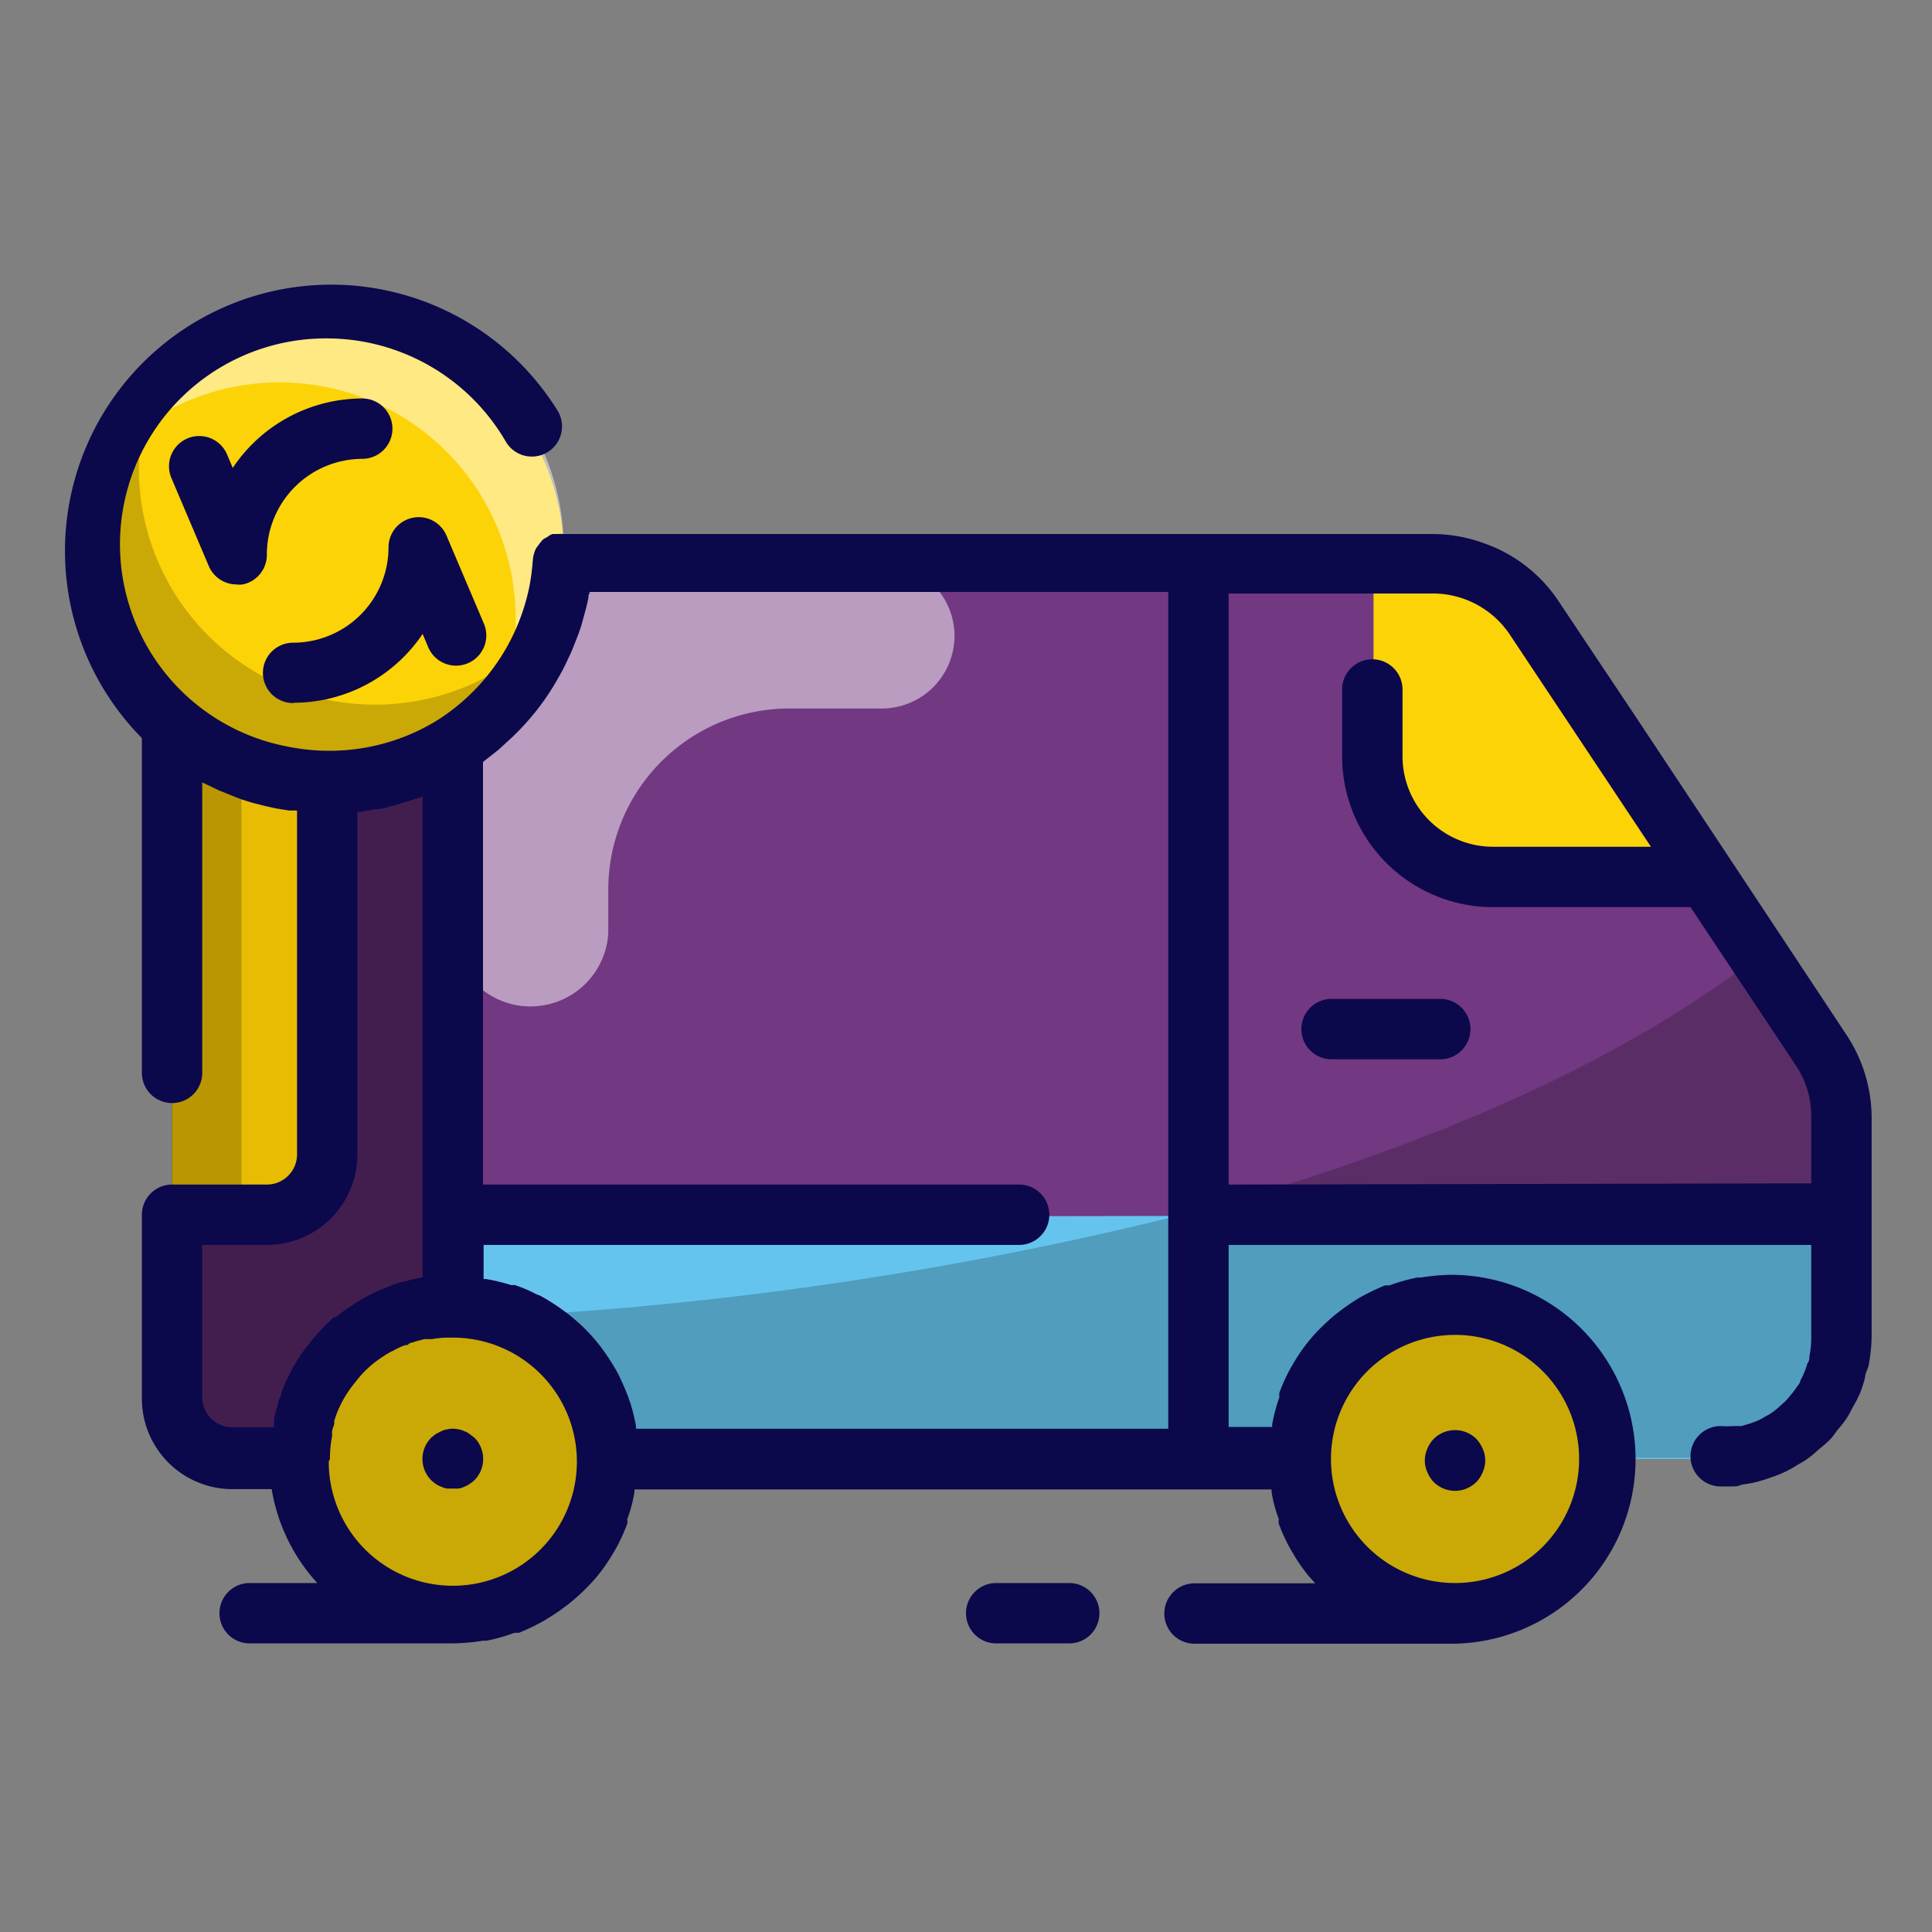
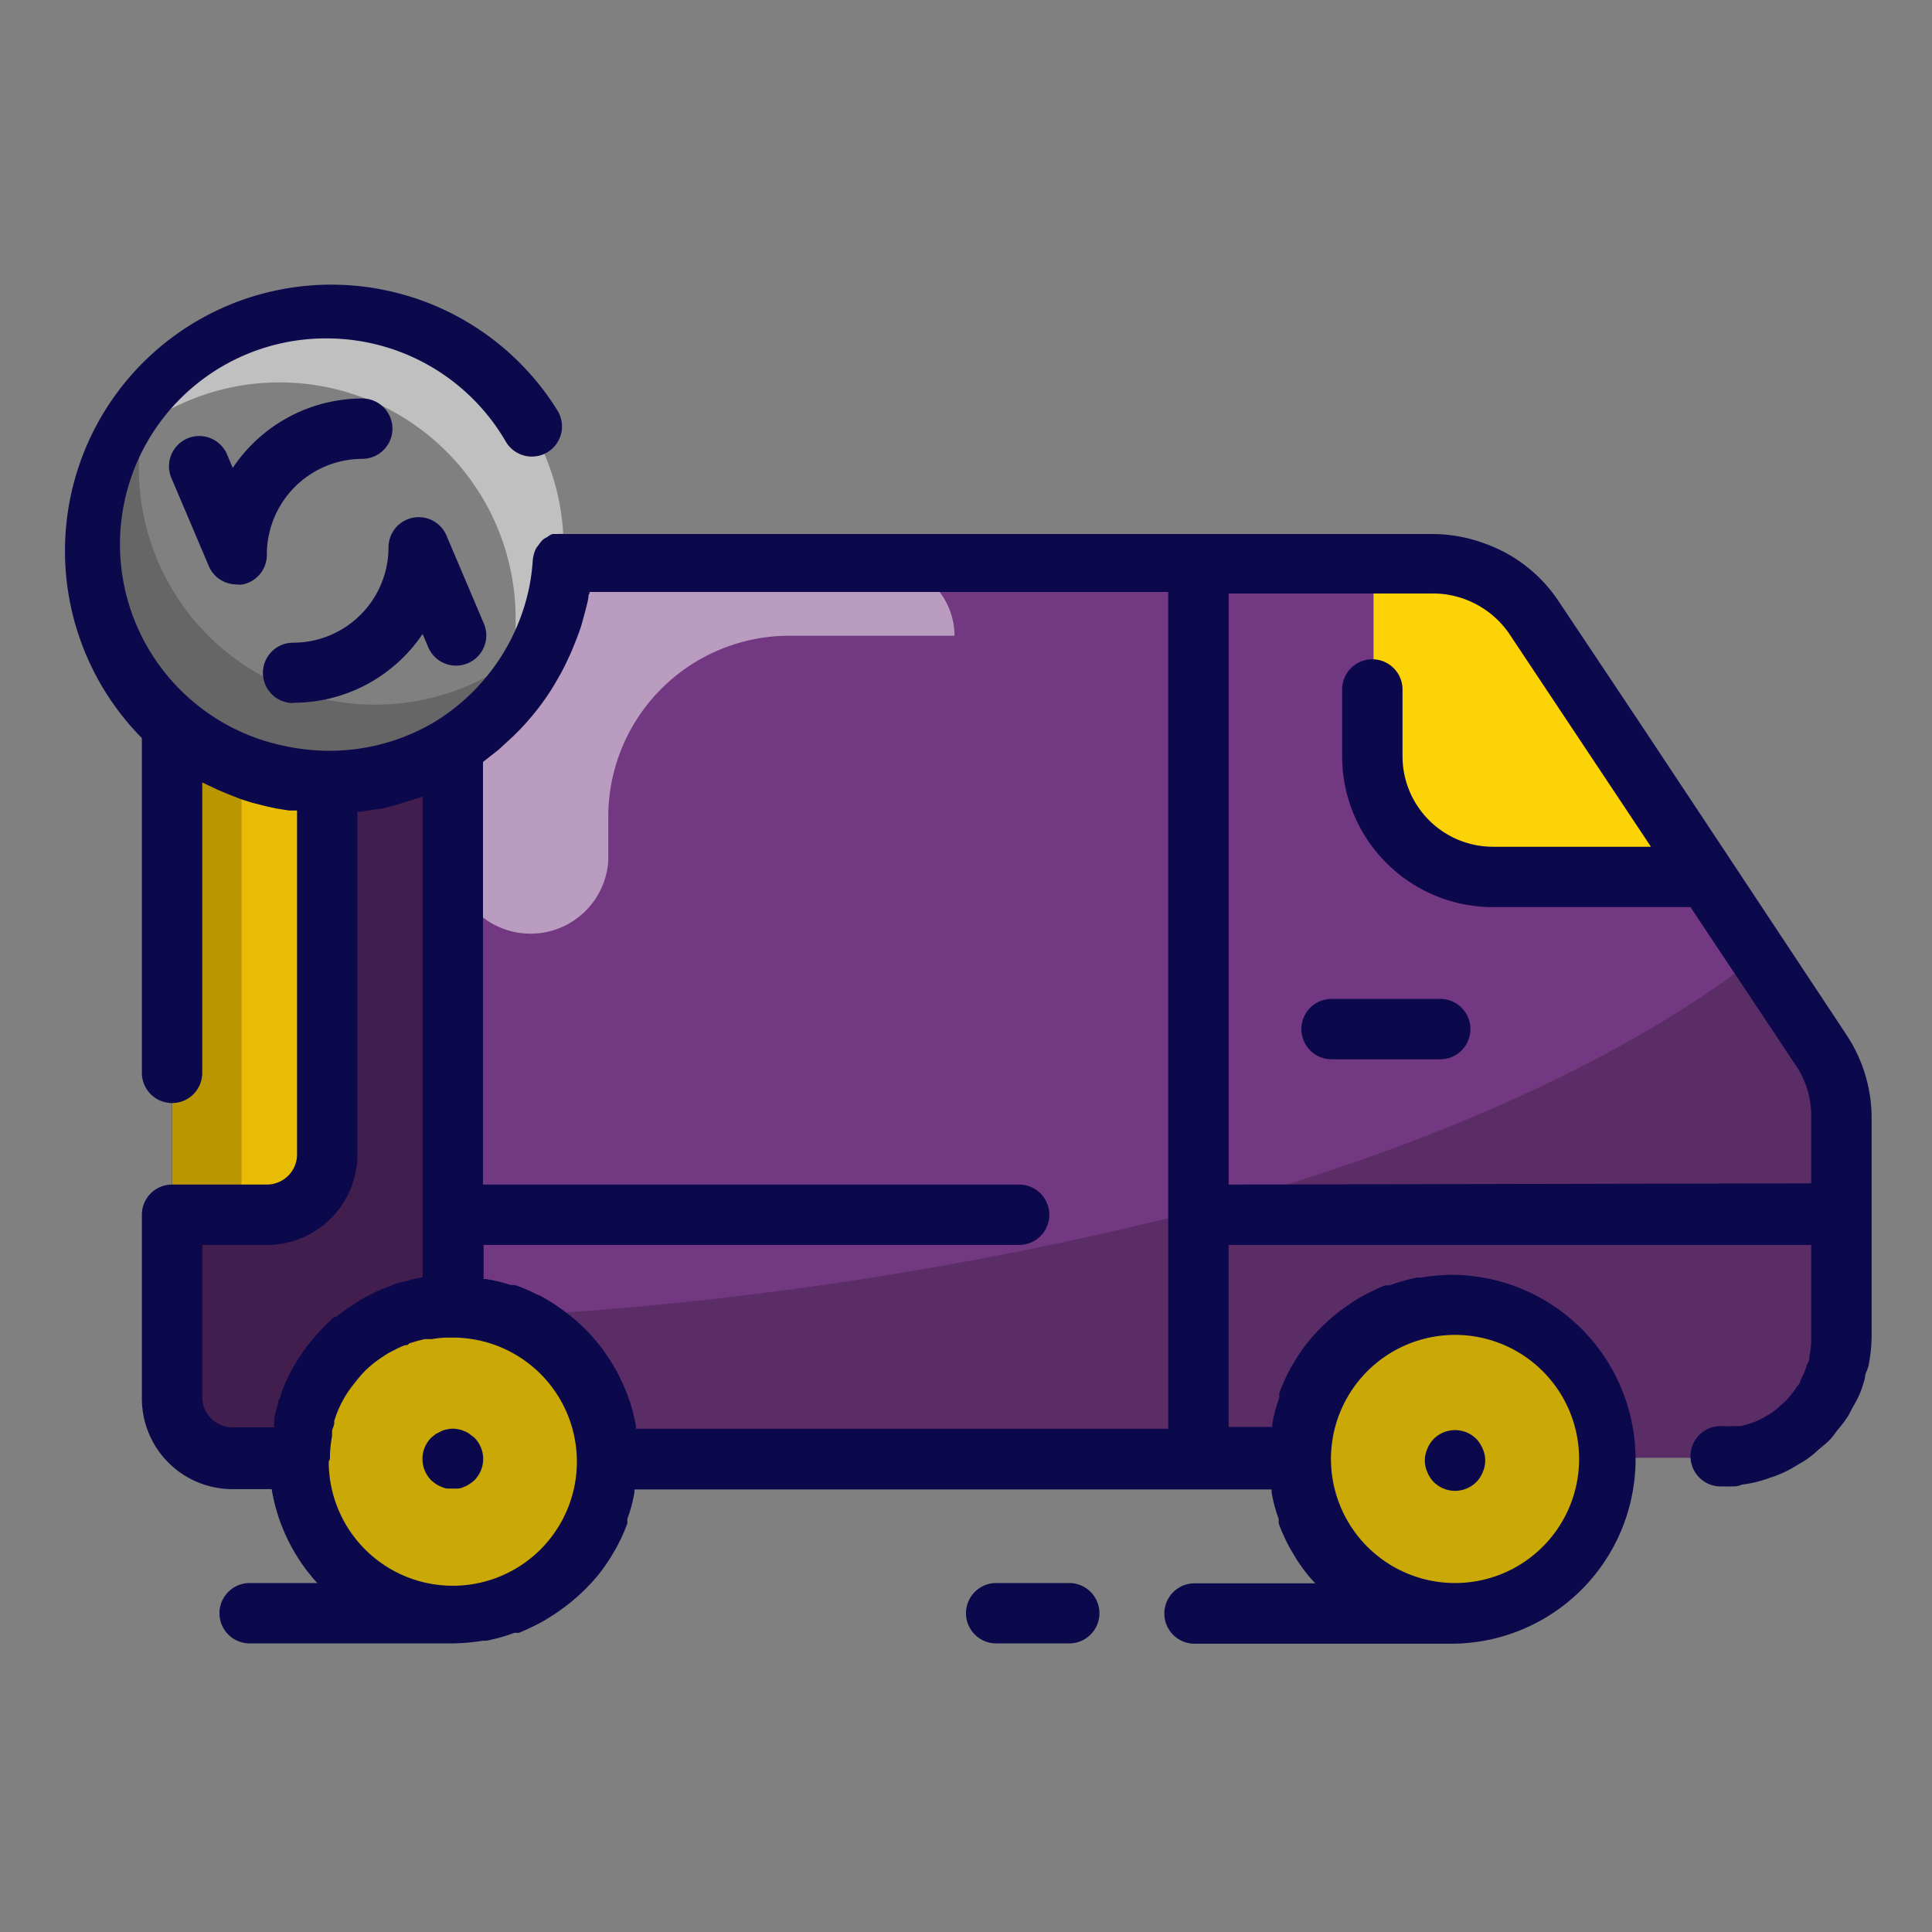
<svg xmlns="http://www.w3.org/2000/svg" viewBox="0 0 64 64" id="order-process">
  <rect x="0" y="0" width="64" height="64" fill="#808080" stroke="none" />
  <g>
    <g>
      <path fill="#421e4f" d="M15,24.76V43.22a4,4,0,0,0-.78.07,1.8,1.8,0,0,0-.32.06l-.24.06a2.29,2.29,0,0,0-.37.12l-.09,0a4.25,4.25,0,0,0-.49.21,4.14,4.14,0,0,0-.5.3,4.73,4.73,0,0,0-.43.31l0,0a5.33,5.33,0,0,0-.42.4c-.13.14-.25.29-.37.44a5,5,0,0,0-.68,1.21c0,.11-.08.21-.11.32l0,.05c0,.12-.07.24-.1.37l0,.19a4.73,4.73,0,0,0-.09.93H7.7a2,2,0,0,1-2-2V40.24H8.84a2,2,0,0,0,2-2V26A7.77,7.77,0,0,0,15,24.76Z" />
      <path fill="#0c084c" d="M10.84,26V38.24a2,2,0,0,1-2,2H5.7V24A7.81,7.81,0,0,0,10.84,26Z" />
-       <path fill="#fcd307" d="M18.67,18.12c0,.18,0,.36,0,.54a7.81,7.81,0,1,1,0-.54Z" />
      <path fill="#fff" d="M10.84,10.29a7.82,7.82,0,0,0-7.2,4.76A7.82,7.82,0,0,1,17.08,20.5c0,.18,0,.36,0,.54a7.58,7.58,0,0,1-.63,2.56,7.77,7.77,0,0,0,2.22-4.94c0-.18,0-.36,0-.54A7.84,7.84,0,0,0,10.84,10.29Z" opacity=".5" />
      <path d="M16.6,22.14a7.83,7.83,0,0,1-12-6.64,8,8,0,0,1,.48-2.68A7.83,7.83,0,0,0,15,24.76a7.85,7.85,0,0,0,3.18-4A7.75,7.75,0,0,1,16.6,22.14Z" opacity=".2" />
      <path fill="#723881" d="M39.7 18.66V48.33H20.15a5.09 5.09 0 0 0-3.34-4.79A5 5 0 0 0 15 43.22h0V24.76a7.83 7.83 0 0 0 3.65-6.1zM61 37v7.29a4 4 0 0 1-4 4H53.31a5.11 5.11 0 0 0-10.22 0H39.7V18.66h7.75a4 4 0 0 1 3.34 1.79l5.71 8.6 1.74 2.62 2.09 3.15A4 4 0 0 1 61 37z" />
      <path fill="#fcd307" d="M56.5,29.05h-7a4,4,0,0,1-4-4V18.66h2a4,4,0,0,1,3.34,1.79Z" />
-       <path fill="#64c4ed" d="M61,40.24v4.09a4,4,0,0,1-4,4H53.31a5.11,5.11,0,0,1-10.22,0H20.15a5.11,5.11,0,0,1-10.22,0A4.73,4.73,0,0,1,10,47.4l0-.19c0-.13.06-.25.1-.37l0-.05c0-.11.07-.21.11-.32A5,5,0,0,1,11,45.26c.12-.15.24-.3.37-.44a5.33,5.33,0,0,1,.42-.4l0,0a4.73,4.73,0,0,1,.43-.31,4.14,4.14,0,0,1,.5-.3l.07,0a3.12,3.12,0,0,1,.42-.18l.09,0a2.29,2.29,0,0,1,.37-.12l.24-.06a1.8,1.8,0,0,1,.32-.06,4,4,0,0,1,.78-.07v-3Z" />
      <circle cx="48.2" cy="48.33" r="5.11" fill="#fcd307" transform="rotate(-80.78 48.203 48.334)" />
      <path fill="#fcd307" d="M20.15,48.33a5.11,5.11,0,0,1-10.22,0A4.73,4.73,0,0,1,10,47.4l0-.19c0-.13.06-.25.1-.37l0-.05c0-.11.07-.21.11-.32A5,5,0,0,1,11,45.26c.12-.15.24-.3.37-.44a5.33,5.33,0,0,1,.42-.4l0,0a4.73,4.73,0,0,1,.43-.31,4.14,4.14,0,0,1,.5-.3,4.25,4.25,0,0,1,.49-.21l.09,0a2.29,2.29,0,0,1,.37-.12l.24-.06a1.8,1.8,0,0,1,.32-.06,4,4,0,0,1,.78-.07h0A5.11,5.11,0,0,1,20.15,48.33Z" />
      <path fill="#e8bc03" d="M10.84,26V38.24a2,2,0,0,1-2,2H5.7V24A7.81,7.81,0,0,0,10.84,26Z" />
      <path d="M5.7,24V40.24H8V25.43A7.86,7.86,0,0,1,5.7,24Z" opacity=".2" />
-       <path fill="#fff" d="M31.62,21.06a2.41,2.41,0,0,1-2.41,2.41H26.15a6,6,0,0,0-6,6v1.45a2.58,2.58,0,0,1-5.15,0V24.76a7.83,7.83,0,0,0,3.65-6.1H29.21a2.41,2.41,0,0,1,2.41,2.4Z" opacity=".5" />
+       <path fill="#fff" d="M31.62,21.06H26.15a6,6,0,0,0-6,6v1.45a2.58,2.58,0,0,1-5.15,0V24.76a7.83,7.83,0,0,0,3.65-6.1H29.21a2.41,2.41,0,0,1,2.41,2.4Z" opacity=".5" />
      <path d="M61,37v7.29a4,4,0,0,1-4,4H53.31a5.11,5.11,0,0,1-10.22,0H20.15a5.11,5.11,0,0,1-10.22,0A4.73,4.73,0,0,1,10,47.4l0-.19c0-.13.06-.25.1-.37l0-.05c0-.11.07-.21.11-.32A5,5,0,0,1,11,45.26c.12-.15.24-.3.37-.44a5.33,5.33,0,0,1,.42-.4l0,0a4.73,4.73,0,0,1,.43-.31,4.14,4.14,0,0,1,.5-.3l.07,0c1.38,0,2.73-.12,4-.21a119.74,119.74,0,0,0,22.13-3.3l.76-.2C49.58,37.4,55.26,34,58.24,31.67l2.09,3.15A4,4,0,0,1,61,37Z" opacity=".2" />
      <path fill="#0c084c" d="M12 15.2a1 1 0 0 0 0-2 5.17 5.17 0 0 0-4.29 2.3l-.19-.45a1 1 0 1 0-1.84.79l1.24 2.92a1 1 0 0 0 .92.6.71.71 0 0 0 .2 0 1 1 0 0 0 .8-1A3.17 3.17 0 0 1 12 15.2zM9.74 23.28A5.16 5.16 0 0 0 14 21l.19.45a1 1 0 0 0 1.31.52 1 1 0 0 0 .53-1.31l-1.24-2.92a1 1 0 0 0-1.92.39 3.16 3.16 0 0 1-3.16 3.16 1 1 0 0 0 0 2z" />
      <path fill="#0c084c" d="M61.16,34.27,57.34,28.5h0l-3.09-4.66L51.62,19.9A4.9,4.9,0,0,0,49.17,18a5,5,0,0,0-1.71-.31H18.65a1,1,0,0,0-.17,0l-.18,0a.59.59,0,0,0-.17.1.75.75,0,0,0-.15.09,1.39,1.39,0,0,0-.15.19s-.06.07-.08.11a1.13,1.13,0,0,0-.1.37,7.46,7.46,0,0,1-.1.81,6.86,6.86,0,0,1-3.08,4.51h0a6.81,6.81,0,0,1-3.63,1,7,7,0,0,1-1.37-.15,6.82,6.82,0,0,1,1.37-13.51,6.86,6.86,0,0,1,5.91,3.41,1,1,0,0,0,1.37.37,1,1,0,0,0,.36-1.37A8.82,8.82,0,1,0,4.7,24.45V35.54a1,1,0,0,0,2,0V25.92l.15.07.4.19.34.14.41.16.35.11.43.11.36.08.44.07.26,0V38.24a1,1,0,0,1-1,1H5.7a1,1,0,0,0-1,1v6.09a3,3,0,0,0,3,3H9a6.07,6.07,0,0,0,1.51,3.11H8.27a1,1,0,1,0,0,2H15a7,7,0,0,0,1-.09l.12,0a6,6,0,0,0,.92-.26l.15,0a7.93,7.93,0,0,0,.83-.4l.13-.08A7,7,0,0,0,19,53l.08-.07a6.51,6.51,0,0,0,.69-.7h0a5.82,5.82,0,0,0,.56-.81l.06-.1a6,6,0,0,0,.39-.85.88.88,0,0,0,0-.15,4.69,4.69,0,0,0,.24-.91.14.14,0,0,1,0-.07h21.1a.14.14,0,0,1,0,.07,4.69,4.69,0,0,0,.24.91.88.88,0,0,0,0,.15,6,6,0,0,0,.39.85l.06.1a5.82,5.82,0,0,0,.56.81h0l.2.22h-4a1,1,0,0,0,0,2h8.5a6.11,6.11,0,0,0,0-12.22,7,7,0,0,0-1,.09l-.12,0a6,6,0,0,0-.92.26l-.15,0a7.93,7.93,0,0,0-.83.4l-.13.08a7,7,0,0,0-.76.55l-.08.07a6.51,6.51,0,0,0-.69.7h0a5.82,5.82,0,0,0-.56.81l-.06.1a6,6,0,0,0-.39.85.88.88,0,0,0,0,.15,5.53,5.53,0,0,0-.24.91.14.14,0,0,1,0,.07H40.7V41.24H60v3.09a2.88,2.88,0,0,1-.06.59c0,.08,0,.16-.07.25a2.47,2.47,0,0,1-.1.29,2.24,2.24,0,0,1-.13.27c0,.08-.08.16-.13.23a2.15,2.15,0,0,1-.18.24c-.06.07-.11.14-.17.2l-.21.19a1.74,1.74,0,0,1-.22.18,1.09,1.09,0,0,1-.23.14,2.34,2.34,0,0,1-.27.15l-.24.09-.3.09-.27,0a2.85,2.85,0,0,1-.42,0,1,1,0,0,0,0,2l.22,0h.13c.12,0,.23,0,.35-.06a3.54,3.54,0,0,0,.45-.08,4,4,0,0,0,.49-.15,3.61,3.61,0,0,0,.42-.16,3.55,3.55,0,0,0,.43-.23c.13-.08.27-.15.39-.24a3.37,3.37,0,0,0,.35-.29c.13-.11.26-.21.37-.32s.18-.22.27-.34a3.9,3.9,0,0,0,.31-.4c.08-.12.14-.25.21-.38a3.81,3.81,0,0,0,.23-.45,4.16,4.16,0,0,0,.16-.5c0-.14.09-.27.12-.41a5.34,5.34,0,0,0,.1-1V37A5,5,0,0,0,61.16,34.27ZM52.31,48.33a4.11,4.11,0,1,1-4.11-4.11A4.11,4.11,0,0,1,52.31,48.33Zm-45.61-2V41.24H8.84a3,3,0,0,0,3-3V26.89l.13,0,.45-.08c.24,0,.47-.09.71-.15l.46-.14.41-.13V42.31l-.34.07-.22.06a2.45,2.45,0,0,0-.47.14l-.14.06a4.11,4.11,0,0,0-.57.25,4.33,4.33,0,0,0-.6.36,4.21,4.21,0,0,0-.53.38l-.06,0c-.17.15-.32.3-.47.46s-.29.33-.44.52a5.91,5.91,0,0,0-.84,1.53c0,.1-.07.19-.1.28l0,.05a4.85,4.85,0,0,0-.14.53l0,.16a.5.5,0,0,0,0,.12H7.7A1,1,0,0,1,6.7,46.33Zm4.23,2a3.81,3.81,0,0,1,.07-.75l0-.14c0-.09.05-.18.07-.26h0a.49.49,0,0,0,0-.11l.08-.23a3.62,3.62,0,0,1,.53-.94c.11-.14.21-.27.32-.39s.22-.22.34-.32h0l0,0a3.58,3.58,0,0,1,.33-.24,2.36,2.36,0,0,1,.38-.22,2.48,2.48,0,0,1,.37-.17c.08,0,.08,0,.14-.06l.23-.07.27-.07.14,0,.11,0a3,3,0,0,1,.55-.05H15a4.11,4.11,0,1,1-4.11,4.11Zm10.14-1a.24.24,0,0,1,0-.08,6.85,6.85,0,0,0-.2-.81.78.78,0,0,1-.05-.14c-.09-.24-.19-.47-.3-.7l-.06-.12a7.42,7.42,0,0,0-.44-.7l-.1-.14a6.53,6.53,0,0,0-.55-.63h0a6.64,6.64,0,0,0-.64-.55l-.14-.1a6.33,6.33,0,0,0-.7-.44l-.13-.05a4.76,4.76,0,0,0-.7-.3l-.13,0a5.9,5.9,0,0,0-.83-.2l-.08,0V41.24H33.76a1,1,0,0,0,0-2H16v-14l.23-.18.28-.22.49-.45.21-.21a8.93,8.93,0,0,0,.63-.73h0a8.23,8.23,0,0,0,.53-.78l.15-.26a6.54,6.54,0,0,0,.3-.59c.05-.1.1-.21.14-.31s.16-.39.23-.59.07-.21.1-.32.13-.46.18-.69,0-.16.05-.24,0,0,0-.06H38.7V47.33ZM40.7,39.24V19.66h6.75A3.07,3.07,0,0,1,50,21l3.26,4.9,1.43,2.15H49.46a3,3,0,0,1-3-3V22.84a1,1,0,1,0-2,0v2.21a5,5,0,0,0,5,5H56l3.54,5.32A3,3,0,0,1,60,37v2.2Z" />
      <path fill="#0c084c" d="M47.71 33.09h-3.6a1 1 0 0 0 0 2h3.6a1 1 0 1 0 0-2zM15.55 47.5a.56.56 0 0 0-.17-.09.6.6 0 0 0-.19-.06.81.81 0 0 0-.38 0 .6.6 0 0 0-.19.06l-.18.09-.15.12a1 1 0 0 0 0 1.42 1.58 1.58 0 0 0 .15.12.76.76 0 0 0 .18.09.6.6 0 0 0 .19.06l.19 0 .19 0a.6.6 0 0 0 .19-.06.56.56 0 0 0 .17-.09 1 1 0 0 0 .16-.12 1 1 0 0 0 0-1.42zM47.28 48a.94.94 0 0 0 0 .76 1 1 0 0 0 .21.33 1 1 0 0 0 1.42 0 1 1 0 0 0 .21-.33.94.94 0 0 0 0-.76 1.15 1.15 0 0 0-.21-.33 1 1 0 0 0-1.42 0A1 1 0 0 0 47.28 48zM35.46 52.44H33a1 1 0 1 0 0 2h2.42a1 1 0 1 0 0-2z" />
    </g>
  </g>
</svg>